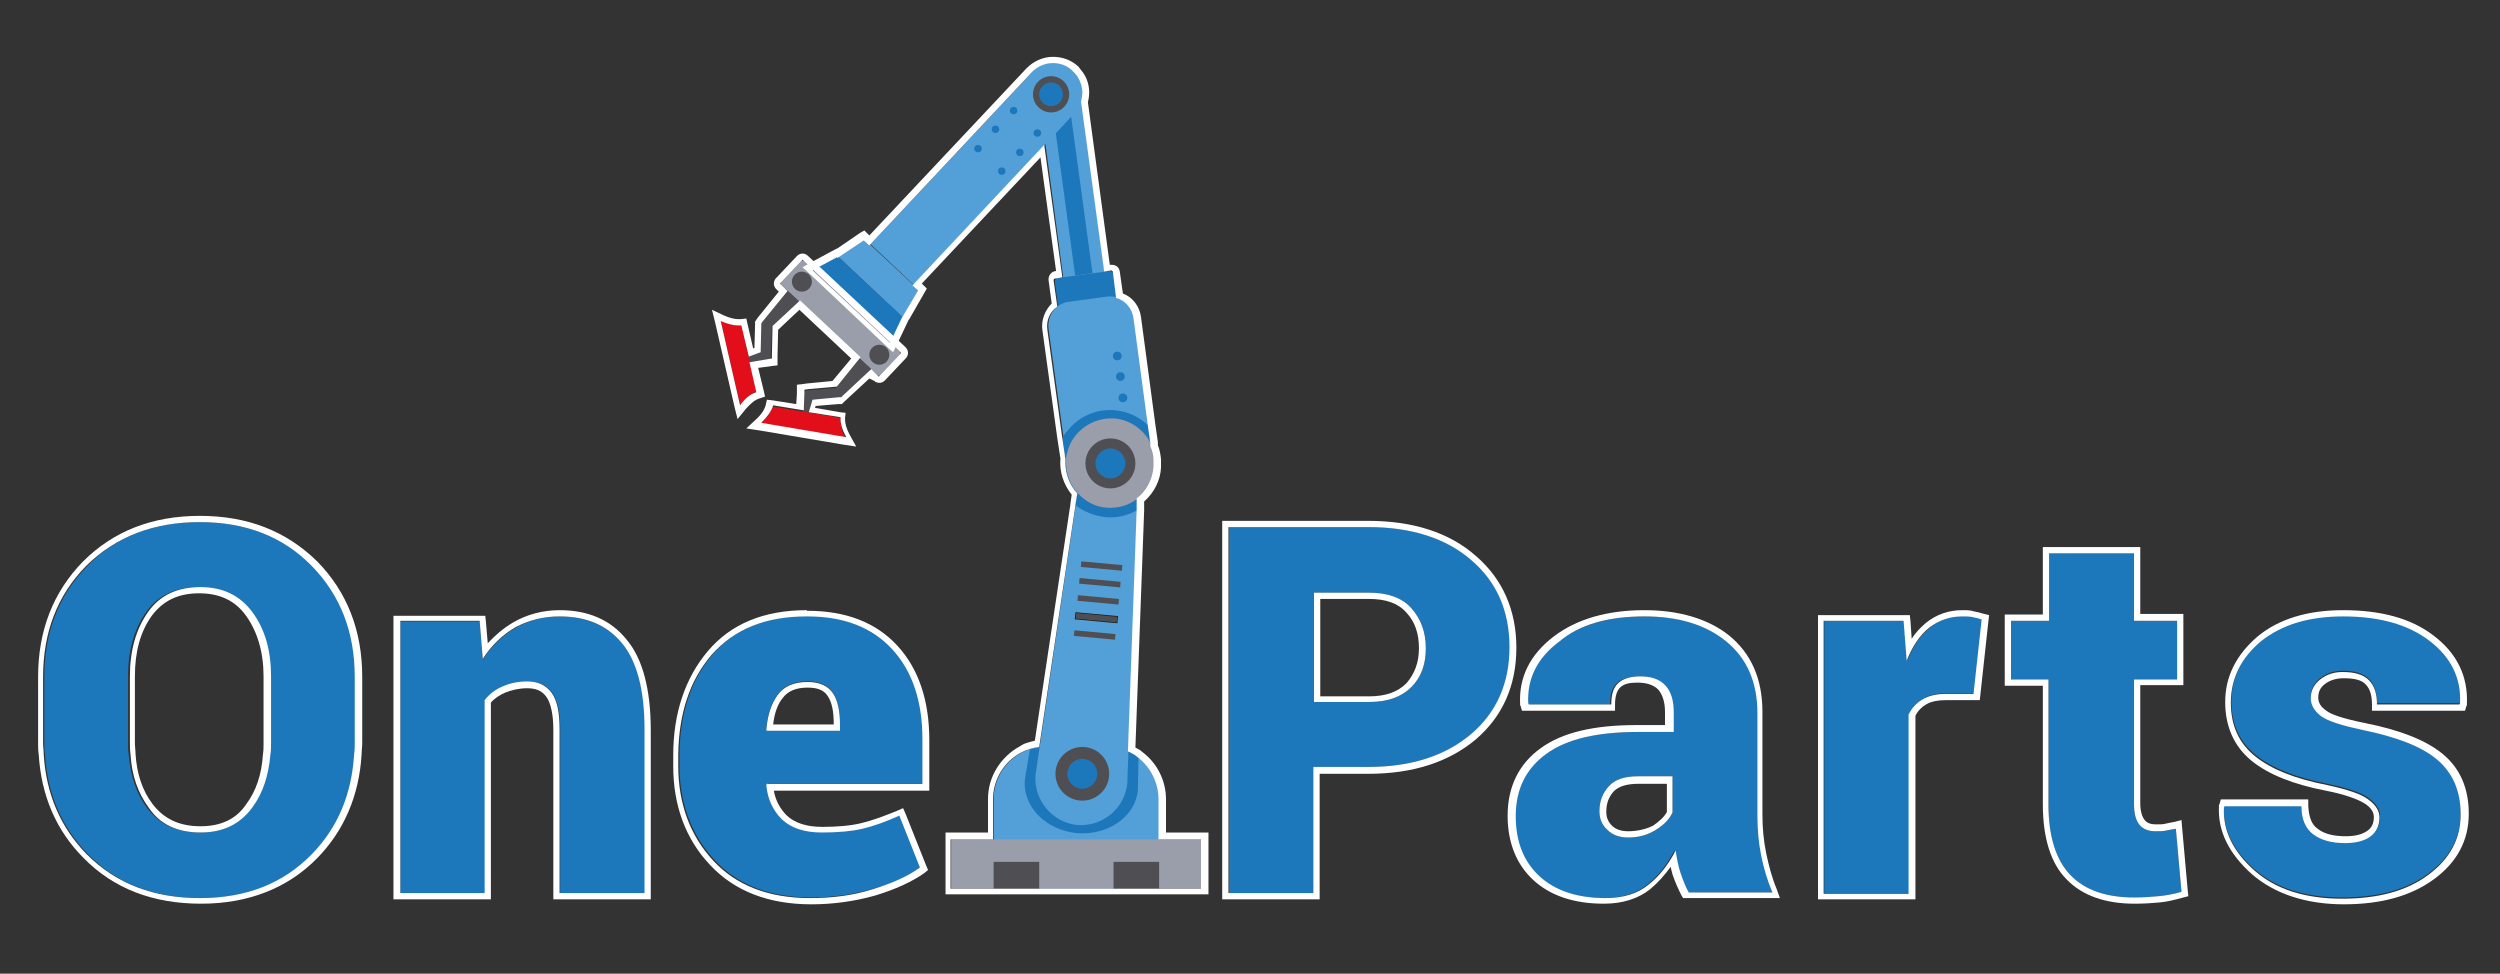
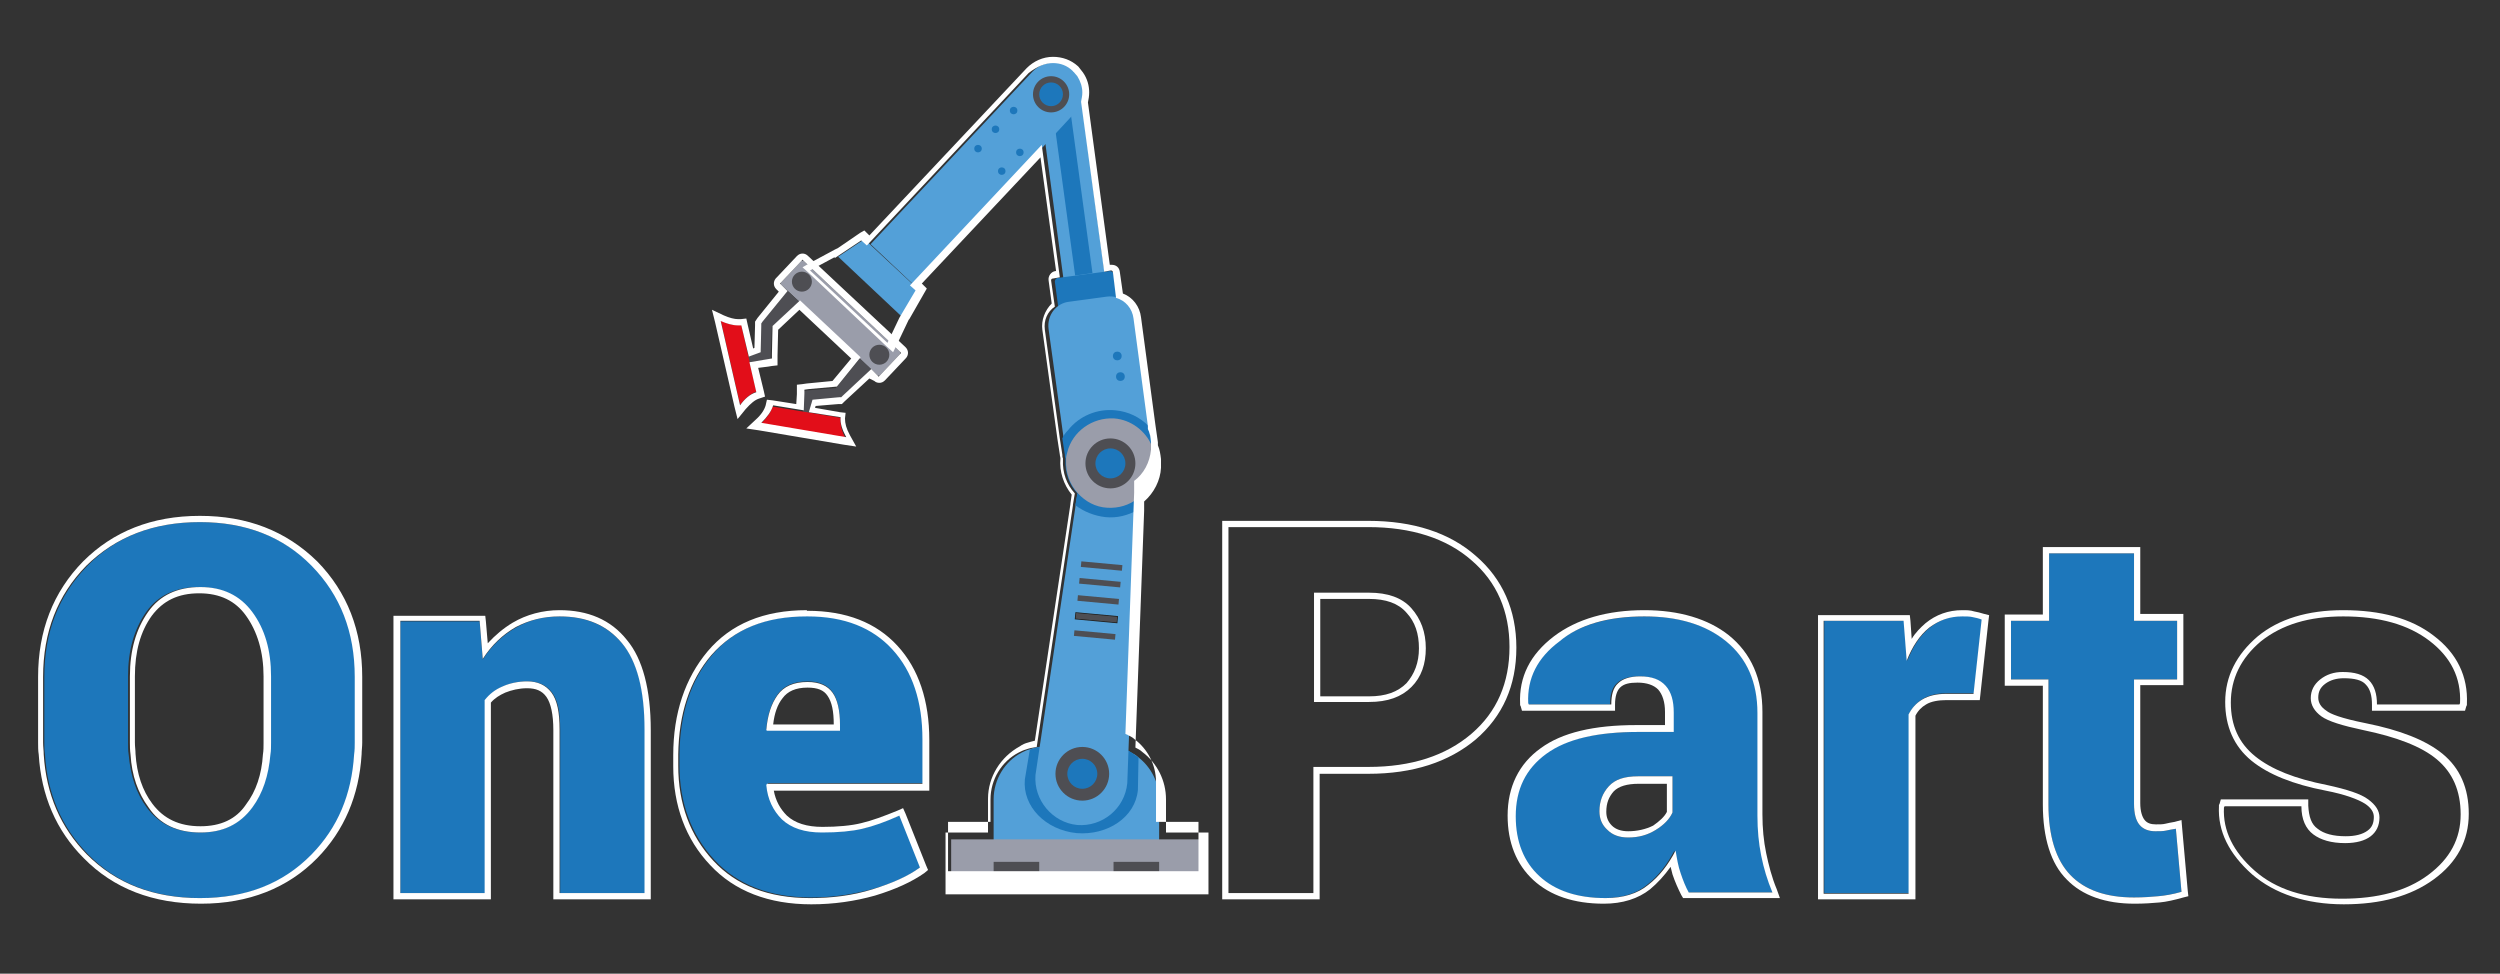
<svg xmlns="http://www.w3.org/2000/svg" version="1.1" id="Layer_1" x="0px" y="0px" viewBox="0 0 400.3 155.9" style="enable-background:new 0 0 400.3 155.9;" xml:space="preserve">
  <rect x="0" y="0" width="400.3" height="155.9" fill="#333333" stroke="none" />
  <style type="text/css">
	.st0{fill:#1D77BB;}
	.st1{fill:#53A0D8;}
	.st2{fill:#4E4E53;}
	.st3{fill:#9A9DAA;}
	.st4{fill:#E20E19;}
	.st5{fill:none;stroke:#1E1E1C;stroke-width:0.25;stroke-miterlimit:10.001;}
	.st6{fill:#FFFFFF;}
</style>
  <g>
    <g>
      <path class="st0" d="M32,83.6c-7.4,0-13.4,2.3-18,7c-4.6,4.7-6.9,10.6-6.9,17.8v10.5c0,0.6,0,1.2,0.1,1.9c0.4,6.4,2.7,11.7,6.9,16    c4.6,4.7,10.6,7,18.1,7c7.4,0,13.3-2.3,17.9-7c4.2-4.3,6.4-9.6,6.8-16c0-0.6,0.1-1.2,0.1-1.9v-10.5c0-7.2-2.3-13.1-6.9-17.8    C45.3,85.9,39.3,83.6,32,83.6z M40.3,129.3c-2,2.7-4.7,4-8.3,4c-3.7,0-6.5-1.3-8.5-4c-1.7-2.3-2.6-5.1-2.9-8.5    c-0.1-0.6-0.1-1.2-0.1-1.9v-10.6c0-4.2,1-7.6,2.9-10.3c1.9-2.7,4.8-4,8.4-4c3.6,0,6.4,1.3,8.3,4c2,2.7,3,6.1,3,10.3v10.6    c0,0.6,0,1.2-0.1,1.9C43,124.2,42,127,40.3,129.3z" />
      <path class="st0" d="M89.6,98.7c-2.6,0-4.9,0.6-7,1.8c-2.1,1.2-3.9,2.9-5.3,5.1l-0.5-6.1H64.1v21.4V143h13.6v-22.1v-8.8    c0.8-0.9,1.7-1.7,2.9-2.2c1.1-0.5,2.4-0.8,3.9-0.8c1.7,0,3,0.6,3.9,1.8s1.3,3.1,1.3,5.9v4.1V143h13.6v-22.1v-4    c0-6.3-1.2-10.9-3.6-13.8C97.2,100.1,93.8,98.7,89.6,98.7z" />
      <path class="st0" d="M143,103.9c-3.2-3.5-7.8-5.3-13.6-5.3c-6.7,0-11.8,2.1-15.3,6.2c-3.5,4.1-5.2,9.4-5.3,15.9c0,0.1,0,0.2,0,0.3    v1.5c0,6.1,1.9,11.2,5.6,15.2c3.7,4,8.9,6,15.5,6c3.5,0,6.8-0.5,10-1.4s5.7-2.1,7.6-3.5l-3.3-8.3c-2.2,0.9-4.2,1.6-5.9,2.1    c-1.7,0.4-3.9,0.6-6.5,0.6c-2.8,0-4.9-0.7-6.4-2.1c-1.5-1.4-2.3-3.2-2.5-5.5l0.1-0.2h24.9v-4.7v-2.4    C147.8,112.2,146.2,107.4,143,103.9z M124.5,111.2c1-1.4,2.6-2.1,4.8-2.1c1.9,0,3.2,0.6,4,1.7c0.8,1.1,1.2,2.9,1.2,5.1v1h-11.7    l-0.1-0.2C122.9,114.4,123.5,112.6,124.5,111.2z" />
-       <path class="st0" d="M210.4,122.9V143h-13.6V84.4h22.4c6.9,0,12.5,1.8,16.5,5.3c4.1,3.5,6.1,8.2,6.1,13.9s-2,10.4-6.1,13.9    c-4.1,3.5-9.6,5.3-16.5,5.3L210.4,122.9L210.4,122.9z M210.4,112.4h8.8c3,0,5.2-0.8,6.8-2.4s2.3-3.7,2.3-6.2    c0-2.6-0.8-4.7-2.3-6.4s-3.8-2.5-6.8-2.5h-8.8V112.4z" />
      <path class="st0" d="M270.2,142.9c-0.5-0.9-0.9-1.9-1.3-3.1c-0.4-1.1-0.6-2.4-0.8-3.6c-1.2,2.3-2.6,4.1-4.4,5.5    c-1.7,1.4-4,2.1-6.8,2.1c-4.6,0-8.1-1.2-10.6-3.5c-2.5-2.3-3.8-5.5-3.8-9.6c0-4.3,1.6-7.6,4.9-10s8.2-3.5,14.8-3.5h5.6v-3.1    c0-1.9-0.4-3.3-1.3-4.3c-0.9-1-2.2-1.5-4.1-1.5c-1.6,0-2.8,0.4-3.5,1.1c-0.8,0.7-1.1,1.9-1.1,3.4l-13.2,0l-0.1-0.2    c-0.2-4,1.5-7.3,5-9.9c3.5-2.7,8.1-4,13.9-4c5.4,0,9.8,1.3,13.1,4c3.3,2.7,5,6.5,5,11.5v16.4c0,2.3,0.2,4.4,0.6,6.4    c0.4,2,1,4,1.8,5.9L270.2,142.9z M260.7,134.1c1.7,0,3.1-0.4,4.4-1.2s2.2-1.7,2.7-2.8v-5.8h-5.5c-2.2,0-3.7,0.5-4.7,1.6    c-1,1.1-1.5,2.4-1.5,4c0,1.2,0.4,2.2,1.3,3C258.2,133.7,259.3,134.1,260.7,134.1z" />
      <path class="st0" d="M316.1,111l-4.4,0c-1.5,0-2.8,0.3-3.8,0.9c-1,0.6-1.7,1.4-2.2,2.4v28.7h-13.6V99.4h12.8l0.5,6.4    c0.9-2.3,2.1-4.1,3.6-5.3s3.3-1.9,5.3-1.9c0.6,0,1.2,0,1.6,0.1c0.5,0.1,1,0.2,1.5,0.4L316.1,111z" />
      <path class="st0" d="M341.7,88.6v10.8h6.9v9.4h-6.9v19.9c0,1.6,0.3,2.7,0.9,3.4c0.6,0.7,1.5,1,2.5,1c0.7,0,1.2,0,1.7-0.1    s0.9-0.2,1.6-0.3l0.9,10.1c-1.4,0.4-2.6,0.6-3.7,0.7c-1.1,0.1-2.4,0.2-3.9,0.2c-4.5,0-7.9-1.2-10.2-3.6s-3.5-6.2-3.5-11.3v-20H322    v-9.4h6.1V88.6H341.7z" />
-       <path class="st0" d="M381.1,130.7c0-1.1-0.6-2-1.8-2.9s-3.4-1.6-6.6-2.3c-5.1-1-8.9-2.5-11.5-4.6c-2.6-2.1-3.9-4.9-3.9-8.6    c0-3.8,1.6-7.1,4.8-9.8c3.2-2.7,7.6-4,13.1-4c5.8,0,10.4,1.3,13.8,3.9c3.4,2.6,5.1,5.9,4.9,10l-0.1,0.2h-13.2c0-1.7-0.4-3-1.3-3.9    c-0.9-0.9-2.3-1.3-4.2-1.3c-1.4,0-2.6,0.4-3.6,1.2s-1.5,1.8-1.5,3c0,1.1,0.6,2.1,1.7,2.9c1.1,0.8,3.4,1.5,6.7,2.2    c5.3,1.1,9.3,2.6,11.8,4.7c2.5,2.1,3.8,5,3.8,8.8c0,3.9-1.7,7.1-5.2,9.7s-8.1,3.8-13.8,3.8c-5.9,0-10.6-1.5-14-4.5    s-5.1-6.4-4.9-10.1l0.1-0.2h12.3c0,2.1,0.7,3.6,1.9,4.5s2.9,1.4,5.1,1.4c1.8,0,3.2-0.4,4.1-1.1C380.7,133.1,381.1,132,381.1,130.7    z" />
      <g>
        <path class="st1" d="M176.9,43.9l-6.6,0.9l-2.9-21.7l-0.8-5.8l-0.5-3.9l-0.2-1.2l6.1-0.8c0.2,0.2,0.4,0.5,0.6,0.7l0.6,4.1     L176.9,43.9z" />
        <rect x="172.3" y="48.5" transform="matrix(0.991 -0.135 0.135 0.991 -4.996 23.999)" class="st0" width="5.2" height="0.9" />
        <rect x="170.2" y="15.8" transform="matrix(0.991 -0.135 0.135 0.991 -2.468 23.387)" class="st0" width="2.8" height="28.3" />
        <path class="st1" d="M173.4,14.8c0,0.5-0.1,1-0.2,1.5c-0.2,0.6-0.5,1.2-1,1.7l-0.6,0.6l-2.5,2.7l-1.7,1.8l-21.1,22.5l-6.9-6.5     l25.9-27.6c1.8-1.9,4.8-2,6.7-0.2c0,0,0,0.1,0.1,0.1c0.2,0.2,0.4,0.5,0.6,0.7C173.1,13,173.4,13.9,173.4,14.8z" />
        <polygon class="st1" points="144.5,50.8 134.2,41.1 138.4,38.3 147.1,46.4    " />
-         <polygon class="st0" points="130.3,43.2 142.7,54.8 144.6,50.8 134.1,41    " />
        <circle class="st2" cx="168.3" cy="15.1" r="2.9" />
        <path class="st3" d="M140.5,60.1l-15.4-14.5c-0.1-0.1-0.1-0.3,0-0.4l3.2-3.4c0.1-0.1,0.3-0.1,0.4,0l15.4,14.5     c0.1,0.1,0.1,0.3,0,0.4l-3.2,3.4C140.9,60.2,140.7,60.2,140.5,60.1z" />
        <circle class="st2" cx="128.4" cy="45.1" r="1.6" />
        <circle class="st2" cx="140.8" cy="56.8" r="1.6" />
        <polygon class="st2" points="139.5,59.1 134.9,63.5 134.6,63.7 134.3,63.7 129.5,64.2 130.3,63.5 129.4,66.2 128.6,66.1      128.6,63.2 128.7,62.6 129.4,62.5 134.2,62.1 133.7,62.3 137.7,57.4    " />
        <path class="st4" d="M135.4,70.2l-13.6-2.3c0.9-0.9,1.6-1.8,1.9-2.8l10.9,1.8C134.5,68,134.8,69.1,135.4,70.2z" />
        <polygon class="st2" points="126.1,46.6 122.1,51.5 121.9,51.8 121.9,52 121.8,56.9 122.4,56.1 119.7,57.1 119.9,58 122.8,57.7      123.4,57.6 123.4,56.9 123.6,52.1 123.3,52.6 128,48.3    " />
        <path class="st4" d="M115.4,51.3l3.1,13.5c0.8-1,1.6-1.7,2.6-2.1L118.7,52C117.6,52.2,116.5,51.9,115.4,51.3z" />
        <circle class="st0" cx="168.3" cy="15.1" r="1.9" />
        <g>
          <circle class="st0" cx="162.3" cy="17.7" r="0.6" />
          <circle class="st0" cx="159.4" cy="20.7" r="0.6" />
          <circle class="st0" cx="156.6" cy="23.8" r="0.6" />
-           <circle class="st0" cx="166.1" cy="21.3" r="0.6" />
          <circle class="st0" cx="163.3" cy="24.4" r="0.6" />
          <circle class="st0" cx="160.4" cy="27.4" r="0.6" />
        </g>
        <path class="st0" d="M169.6,50.3l-0.7-5.2c0-0.3,0.2-0.6,0.5-0.6l8.3-1.1c0.3,0,0.6,0.2,0.6,0.5L179,49L169.6,50.3z" />
        <path class="st1" d="M185.6,128v14.3h-26.5V128c0-3.2,1.8-6.1,4.5-7.5c0.4-0.2,0.8-0.4,1.2-0.5c0.9-0.3,1.8-0.5,2.8-0.5h5.4     l5.4,0.5c0.7,0.1,1.3,0.1,1.9,0.1c0.3,0.1,0.5,0.2,0.8,0.4c0.4,0.2,0.8,0.4,1.1,0.7C184.3,122.8,185.6,125.3,185.6,128z" />
        <path class="st0" d="M182.3,121.3l-0.1,5.2c-0.4,4.3-4.8,7.3-9.8,6.9c-5-0.5-8.7-4.3-8.3-8.6l0.8-4.8c0.9-0.3,1.8-0.5,2.8-0.5     h5.4l5.4,0.5c0.7,0.1,1.3,0.1,1.9,0.1c0.3,0.1,0.5,0.2,0.8,0.4C181.5,120.7,181.9,121,182.3,121.3z" />
        <path class="st1" d="M182.2,79.9L182.2,79.9l-0.1,1.9l-1.6,43.6c-0.4,4.1-4,7-8,6.7c-4-0.4-7-4-6.7-8l6.4-43l0-0.1l0.3-1.8l0-0.1     L182.2,79.9L182.2,79.9z" />
        <path class="st1" d="M184.4,71.4L184.4,71.4c0,1.9-1.4,3.6-3.4,3.9l-5.9,0.8c-1.4,0.2-2.6-0.4-3.5-1.3c0,0,0-0.1-0.1-0.1     c-0.3-0.4-0.6-0.8-0.7-1.4c0,0,0,0,0,0c-0.1-0.2-0.1-0.4-0.1-0.6l-0.4-2.6l-2.4-17.4c-0.3-2.2,1.2-4.2,3.4-4.4l5.9-0.8     c2.2-0.3,4.2,1.2,4.5,3.4l2.3,17.2l0.4,2.8C184.3,71.1,184.4,71.2,184.4,71.4z" />
        <rect x="175.9" y="87.4" transform="matrix(9.209539e-02 -0.996 0.996 9.209539e-02 69.813 257.925)" class="st2" width="0.9" height="6.6" />
        <rect x="175.6" y="90" transform="matrix(9.209539e-02 -0.996 0.996 9.209539e-02 66.972 260.057)" class="st2" width="0.9" height="6.6" />
        <rect x="175.4" y="92.8" transform="matrix(9.209539e-02 -0.996 0.996 9.209539e-02 63.934 262.349)" class="st2" width="0.9" height="6.6" />
        <rect x="175.1" y="95.6" transform="matrix(9.209539e-02 -0.996 0.996 9.209539e-02 60.884 264.648)" class="st5" width="0.9" height="6.6" />
        <rect x="175.1" y="95.6" transform="matrix(9.209539e-02 -0.996 0.996 9.209539e-02 60.884 264.648)" class="st2" width="0.9" height="6.6" />
        <rect x="174.9" y="98.4" transform="matrix(9.209539e-02 -0.996 0.996 9.209539e-02 57.842 266.958)" class="st2" width="0.9" height="6.6" />
        <g>
          <circle class="st0" cx="179.4" cy="60.3" r="0.7" />
          <g>
            <circle class="st0" cx="178.9" cy="57" r="0.7" />
-             <circle class="st0" cx="179.8" cy="63.7" r="0.7" />
          </g>
        </g>
        <circle class="st2" cx="173.3" cy="123.9" r="4.3" />
        <circle class="st0" cx="173.3" cy="123.9" r="2.4" />
        <g>
          <rect x="152.3" y="134.4" class="st3" width="40.2" height="7.9" />
          <rect x="159.1" y="138" class="st2" width="7.3" height="4.4" />
          <rect x="178.3" y="138" class="st2" width="7.3" height="4.4" />
        </g>
        <path class="st0" d="M184.9,74.8c-0.2,2.1-1.2,3.9-2.7,5c0,0,0,0,0,0l0,0l0,0.1l-0.1,1.8c-1.5,0.8-3.2,1.3-5.1,1.1     c-1.8-0.2-3.5-0.9-4.8-1.9l0-0.1l0.3-1.8c-1.3-1.4-2-3.3-1.9-5.4c0-0.1,0-0.1,0-0.2c-0.1-0.2-0.1-0.4-0.1-0.6l-0.4-2.6     c0.2-0.5,0.5-0.9,0.9-1.3c1.8-2.3,4.7-3.5,7.6-3.2c2.1,0.2,3.9,1.1,5.3,2.5l0.4,2.8c0,0.2,0,0.4,0,0.5v0c0.3,0.6,0.5,1.4,0.5,2.1     C184.9,73.9,184.9,74.4,184.9,74.8z" />
        <path class="st3" d="M184.9,74.8c-0.2,2.1-1.2,3.9-2.7,5c0,0,0,0,0,0c-1.4,1.1-3.1,1.6-4.9,1.5c-1.9-0.1-3.5-1-4.7-2.3     c-1.3-1.4-2-3.3-1.9-5.4c0-0.1,0-0.1,0-0.2c0-0.3,0.1-0.6,0.2-1c0.8-3.3,4-5.6,7.5-5.4c2.7,0.2,5,2,6,4.3v0     c0.3,0.6,0.5,1.4,0.5,2.1C184.9,73.9,184.9,74.4,184.9,74.8z" />
        <circle class="st2" cx="177.8" cy="74.2" r="4" />
        <circle class="st0" cx="177.8" cy="74.2" r="2.4" />
      </g>
    </g>
    <g>
      <g>
        <path class="st6" d="M32,83.6c7.3,0,13.3,2.3,17.9,7c4.6,4.7,6.9,10.6,6.9,17.8v10.5c0,0.6,0,1.2-0.1,1.9     c-0.4,6.4-2.6,11.7-6.8,16c-4.6,4.7-10.5,7-17.9,7c-7.4,0-13.4-2.3-18.1-7c-4.2-4.3-6.5-9.6-6.9-16c0-0.6-0.1-1.2-0.1-1.9v-10.5     c0-7.2,2.3-13.1,6.9-17.8C18.6,85.9,24.6,83.6,32,83.6 M32.1,133.3c3.6,0,6.3-1.3,8.3-4c1.7-2.3,2.6-5.1,2.9-8.5     c0.1-0.6,0.1-1.2,0.1-1.9v-10.6c0-4.2-1-7.6-3-10.3s-4.8-4-8.3-4c-3.7,0-6.5,1.3-8.4,4c-1.9,2.7-2.9,6.1-2.9,10.3v10.6     c0,0.6,0,1.2,0.1,1.9c0.2,3.4,1.2,6.2,2.9,8.5C25.6,132,28.4,133.3,32.1,133.3 M32,82.6c-7.7,0-13.9,2.5-18.7,7.3     c-4.8,4.9-7.2,11.1-7.2,18.5v10.5c0,0.7,0,1.3,0.1,1.9c0.4,6.6,2.8,12.2,7.2,16.6c4.8,4.9,11.1,7.3,18.8,7.3     c7.6,0,13.9-2.5,18.6-7.3c4.3-4.4,6.7-10,7.1-16.6c0-0.6,0.1-1.2,0.1-1.9v-10.5c0-7.4-2.4-13.6-7.2-18.5     C45.8,85,39.6,82.6,32,82.6L32,82.6z M32.1,132.3c-3.4,0-5.9-1.2-7.7-3.6c-1.6-2.1-2.5-4.8-2.7-8c0-0.6-0.1-1.1-0.1-1.8v-10.6     c0-4,0.9-7.2,2.7-9.7c1.8-2.4,4.2-3.6,7.6-3.6c3.3,0,5.8,1.2,7.5,3.6c1.8,2.5,2.8,5.8,2.8,9.7V119c0,0.6,0,1.2-0.1,1.8     c-0.2,3.2-1.1,5.9-2.7,8C37.8,131.2,35.3,132.3,32.1,132.3L32.1,132.3z" />
      </g>
      <g>
        <path class="st6" d="M89.6,98.7c4.3,0,7.6,1.4,10,4.3c2.4,2.9,3.6,7.5,3.6,13.8v4V143H89.6v-22.1v-4.1c0-2.8-0.4-4.7-1.3-5.9     c-0.9-1.2-2.2-1.8-3.9-1.8c-1.4,0-2.8,0.3-3.9,0.8c-1.2,0.5-2.1,1.2-2.9,2.2v8.8v22.1H64.1v-22.1V99.4h12.7l0.5,6.1     c1.4-2.2,3.2-3.9,5.3-5.1C84.7,99.3,87,98.7,89.6,98.7 M89.6,97.7c-2.7,0-5.3,0.7-7.5,2c-1.5,0.9-2.8,2-4,3.3l-0.3-3.5l-0.1-0.9     h-0.9H64h-1v1v21.4V143v1h1h13.6h1v-1v-22.1v-8.4c0.6-0.7,1.4-1.2,2.3-1.6c1-0.4,2.2-0.7,3.5-0.7c1.4,0,2.4,0.4,3.1,1.4     c0.7,1,1.1,2.8,1.1,5.3v4.1V143v1h1h13.6h1v-1v-22.1v-4c0-6.5-1.3-11.4-3.8-14.4C97.8,99.2,94.1,97.7,89.6,97.7L89.6,97.7z" />
      </g>
      <g>
        <path class="st6" d="M129.2,98.7c0,0,0.1,0,0.1,0c5.9,0,10.4,1.8,13.6,5.3c3.2,3.5,4.8,8.3,4.8,14.4v2.4v4.7h-24.9l-0.1,0.2     c0.2,2.3,1.1,4.1,2.5,5.5c1.5,1.4,3.6,2.1,6.4,2.1c2.6,0,4.8-0.2,6.5-0.6c1.7-0.4,3.7-1.1,5.9-2.1l3.3,8.3     c-1.9,1.4-4.4,2.5-7.6,3.5s-6.5,1.4-10,1.4c-6.6,0-11.8-2-15.5-6s-5.6-9.1-5.6-15.2v-1.5c0-0.1,0-0.2,0-0.3     c0.1-6.5,1.8-11.8,5.3-15.9C117.6,100.7,122.6,98.7,129.2,98.7 M122.8,117h11.7v-1c0-2.2-0.4-4-1.2-5.1c-0.8-1.1-2.1-1.7-4-1.7     c-2.2,0-3.8,0.7-4.8,2.1s-1.6,3.2-1.8,5.6L122.8,117 M129.2,97.7c-6.9,0-12.2,2.2-15.9,6.6c-3.6,4.3-5.5,9.9-5.5,16.6     c0,0.1,0,0.2,0,0.3v1.5c0,6.3,2,11.7,5.9,15.8c3.9,4.2,9.4,6.3,16.2,6.3c3.6,0,7-0.5,10.2-1.4c3.3-1,5.9-2.2,7.9-3.6l0.6-0.5     l-0.3-0.7l-3.3-8.3l-0.4-0.9l-0.9,0.4c-2.2,0.9-4.1,1.6-5.8,2c-1.6,0.4-3.8,0.6-6.2,0.6c-2.5,0-4.4-0.6-5.7-1.8     c-1.1-1.1-1.8-2.4-2.1-4h23.9h1v-1v-4.7v-2.4c0-6.3-1.7-11.4-5.1-15.1c-3.4-3.7-8.2-5.6-14.4-5.6H129.2L129.2,97.7z M123.8,116     c0.2-1.8,0.7-3.2,1.5-4.2c0.8-1.1,2.1-1.7,4-1.7c1.6,0,2.6,0.4,3.2,1.3c0.7,1,1,2.5,1,4.6v0L123.8,116L123.8,116z" />
      </g>
      <g>
        <path class="st6" d="M219.1,84.4c6.9,0,12.5,1.8,16.5,5.3c4.1,3.5,6.1,8.2,6.1,13.9s-2,10.4-6.1,13.9c-4.1,3.5-9.6,5.3-16.5,5.3     h-8.8V143h-13.6V84.4L219.1,84.4 M210.4,112.4h8.8c3,0,5.2-0.8,6.8-2.4s2.3-3.7,2.3-6.2c0-2.6-0.8-4.7-2.3-6.4s-3.8-2.5-6.8-2.5     h-8.8V112.4 M219.1,83.4h-22.4h-1v1V143v1h1h13.6h1v-1v-19.1h7.8c7.2,0,12.9-1.9,17.2-5.5c4.3-3.7,6.5-8.6,6.5-14.7     c0-6-2.2-11-6.5-14.7C232.1,85.3,226.3,83.4,219.1,83.4L219.1,83.4z M211.4,95.9h7.8c2.7,0,4.7,0.7,6,2.2c1.4,1.5,2,3.4,2,5.7     c0,2.3-0.7,4.1-2,5.6c-1.4,1.4-3.3,2.1-6,2.1h-7.8L211.4,95.9L211.4,95.9z" />
      </g>
      <g>
        <path class="st6" d="M263.3,98.7c5.4,0,9.8,1.3,13.1,4c3.3,2.7,5,6.5,5,11.5v16.4c0,2.3,0.2,4.4,0.6,6.4c0.4,2,1,4,1.8,5.9     l-13.4,0c-0.5-0.9-0.9-1.9-1.3-3.1c-0.4-1.1-0.6-2.4-0.8-3.6c-1.2,2.3-2.6,4.1-4.4,5.5c-1.7,1.4-4,2.1-6.8,2.1     c-4.6,0-8.1-1.2-10.6-3.5c-2.5-2.3-3.8-5.5-3.8-9.6c0-4.3,1.6-7.6,4.9-10s8.2-3.5,14.8-3.5h5.6v-3.1c0-1.9-0.4-3.3-1.3-4.3     c-0.9-1-2.2-1.5-4.1-1.5c-1.6,0-2.8,0.4-3.5,1.1c-0.8,0.7-1.1,1.9-1.1,3.4l-13.2,0l-0.1-0.2c-0.2-4,1.5-7.3,5-9.9     C252.9,100,257.5,98.7,263.3,98.7 M260.7,134.1c1.7,0,3.1-0.4,4.4-1.2s2.2-1.7,2.7-2.8v-5.8h-5.5c-2.2,0-3.7,0.5-4.7,1.6     c-1,1.1-1.5,2.4-1.5,4c0,1.2,0.4,2.2,1.3,3C258.2,133.7,259.3,134.1,260.7,134.1 M263.3,97.7c-5.9,0-10.8,1.4-14.5,4.2     c-3.8,2.9-5.6,6.5-5.4,10.8l0,0.1l0,0.1l0.1,0.2l0.2,0.7h0.7l13.2,0h1v-1c0-1.3,0.3-2.2,0.8-2.7c0.6-0.6,1.5-0.8,2.8-0.8     c1.5,0,2.6,0.4,3.3,1.1c0.7,0.8,1.1,2,1.1,3.6v2.1h-4.6c-6.8,0-11.9,1.2-15.3,3.7c-3.5,2.5-5.3,6.2-5.3,10.8     c0,4.3,1.4,7.8,4.1,10.3c2.7,2.5,6.5,3.8,11.3,3.8c3,0,5.5-0.8,7.4-2.3c1.2-1,2.3-2.2,3.3-3.6c0.1,0.4,0.2,0.8,0.3,1.2     c0.4,1.2,0.9,2.3,1.4,3.3l0.3,0.5h0.6l13.4,0h1.5l-0.5-1.4c-0.8-1.9-1.3-3.9-1.7-5.8c-0.4-1.9-0.6-4-0.6-6.2v-16.4     c0-5.3-1.8-9.4-5.4-12.3C273.5,99.1,268.9,97.7,263.3,97.7L263.3,97.7z M260.7,133.1c-1.1,0-2-0.3-2.6-0.9     c-0.6-0.6-0.9-1.3-0.9-2.2c0-1.4,0.4-2.4,1.2-3.3c0.8-0.8,2.1-1.2,4-1.2h4.5v4.5c-0.4,0.8-1.2,1.5-2.2,2.2     C263.5,132.8,262.1,133.1,260.7,133.1L260.7,133.1z" />
      </g>
      <g>
        <path class="st6" d="M314.2,98.7c0.6,0,1.2,0,1.6,0.1c0.5,0.1,1,0.2,1.5,0.4l-1.3,11.9l-4.4,0c-1.5,0-2.8,0.3-3.8,0.9     c-1,0.6-1.7,1.4-2.2,2.4v28.7h-13.6V99.4h12.8l0.5,6.4c0.9-2.3,2.1-4.1,3.6-5.3C310.5,99.3,312.2,98.7,314.2,98.7 M314.2,97.7     c-2.2,0-4.2,0.7-5.9,2.1c-0.8,0.7-1.6,1.5-2.2,2.5l-0.2-2.9l-0.1-0.9h-0.9h-12.8h-1v1V143v1h1h13.6h1v-1v-28.4     c0.4-0.8,1-1.4,1.7-1.8c0.8-0.5,2-0.7,3.3-0.7l4.4,0l0.9,0l0.1-0.9l1.3-11.9l0.1-0.8l-0.8-0.2c-0.6-0.2-1.1-0.3-1.6-0.4     C315.5,97.7,314.9,97.7,314.2,97.7L314.2,97.7z" />
      </g>
      <g>
        <path class="st6" d="M341.7,88.6v10.8h6.9v9.4h-6.9v19.9c0,1.6,0.3,2.7,0.9,3.4c0.6,0.7,1.5,1,2.5,1c0.7,0,1.2,0,1.7-0.1     s0.9-0.2,1.6-0.3l0.9,10.1c-1.4,0.4-2.6,0.6-3.7,0.7c-1.1,0.1-2.4,0.2-3.9,0.2c-4.5,0-7.9-1.2-10.2-3.6s-3.5-6.2-3.5-11.3v-20     H322v-9.4h6.1V88.6H341.7 M342.7,87.6h-1h-13.6h-1v1v9.8H322h-1v1v9.4v1h1h5.1v19c0,5.4,1.3,9.5,3.8,12c2.5,2.6,6.2,3.9,10.9,3.9     c1.5,0,2.9-0.1,4-0.2c1.1-0.1,2.4-0.4,3.8-0.8l0.8-0.2l-0.1-0.9l-0.9-10.1l-0.1-1.2l-1.1,0.3c-0.6,0.1-1.1,0.2-1.5,0.3     s-0.9,0.1-1.5,0.1c-0.8,0-1.4-0.2-1.8-0.7c-0.4-0.5-0.7-1.4-0.7-2.7v-18.9h5.9h1v-1v-9.4v-1h-1h-5.9v-9.8V87.6L342.7,87.6z" />
      </g>
      <g>
        <path class="st6" d="M375.2,98.7c5.8,0,10.4,1.3,13.8,3.9c3.4,2.6,5.1,5.9,4.9,10l-0.1,0.2h-13.2c0-1.7-0.4-3-1.3-3.9     c-0.9-0.9-2.3-1.3-4.2-1.3c-1.4,0-2.6,0.4-3.6,1.2s-1.5,1.8-1.5,3c0,1.1,0.6,2.1,1.7,2.9c1.1,0.8,3.4,1.5,6.7,2.2     c5.3,1.1,9.3,2.6,11.8,4.7c2.5,2.1,3.8,5,3.8,8.8c0,3.9-1.7,7.1-5.2,9.7s-8.1,3.8-13.8,3.8c-5.9,0-10.6-1.5-14-4.5     s-5.1-6.4-4.9-10.1l0.1-0.2h12.3c0,2.1,0.7,3.6,1.9,4.5s2.9,1.4,5.1,1.4c1.8,0,3.2-0.4,4.1-1.1c0.9-0.7,1.4-1.7,1.4-3     c0-1.1-0.6-2-1.8-2.9s-3.4-1.6-6.6-2.3c-5.1-1-8.9-2.5-11.5-4.6c-2.6-2.1-3.9-4.9-3.9-8.6c0-3.8,1.6-7.1,4.8-9.8     C365.4,100,369.7,98.7,375.2,98.7 M375.2,97.7c-5.7,0-10.3,1.4-13.7,4.2c-3.4,2.9-5.2,6.4-5.2,10.5c0,3.9,1.4,7.1,4.2,9.4     c2.7,2.2,6.7,3.8,11.9,4.8c3.1,0.6,5.2,1.4,6.3,2.1c0.9,0.6,1.4,1.3,1.4,2.1c0,1-0.3,1.7-1,2.2c-0.8,0.6-2,0.9-3.5,0.9     c-2,0-3.5-0.4-4.5-1.2c-1-0.7-1.4-1.9-1.5-3.7l0-1h-1h-12.3h-0.7l-0.2,0.7l-0.1,0.2l0,0.1l0,0.1c-0.2,4,1.6,7.6,5.3,10.9     c3.6,3.1,8.6,4.8,14.7,4.8c5.9,0,10.7-1.3,14.4-4c3.7-2.7,5.6-6.2,5.6-10.5c0-4.1-1.4-7.3-4.2-9.6c-2.7-2.2-6.8-3.8-12.3-4.9     c-4-0.8-5.7-1.5-6.3-2c-0.9-0.6-1.3-1.3-1.3-2.1c0-0.9,0.3-1.6,1.1-2.2c0.8-0.6,1.8-0.9,3-0.9c1.7,0,2.9,0.3,3.5,1     c0.7,0.7,1,1.8,1,3.2v1h1h13.2h0.7l0.2-0.7l0.1-0.2l0-0.1l0-0.1c0.2-4.4-1.6-8.1-5.3-10.9C386.1,99,381.2,97.7,375.2,97.7     L375.2,97.7z" />
      </g>
      <g>
        <path class="st6" d="M128.5,41.6c0,0,0.1,0,0.1,0.1l15.6,14.7c0.1,0.1,0.1,0.2,0,0.2l-3.4,3.6c0,0-0.1,0.1-0.1,0.1     c0,0-0.1,0-0.1-0.1l-1.1-1.1l-4.6,4.3l-0.2,0.2l-0.3,0l-4.3,0.4l-0.6,2l5.1,0.8c-0.1,1,0.3,2.1,0.9,3.2l-13.6-2.3     c0.9-0.9,1.6-1.8,1.9-2.8l4.9,0.8l0.1-2.7l0-0.6l0.7-0.1l4.5-0.4l3.8-4.7l-9.7-9.1l-4.4,4.1l-0.1,4.5l0,0.7l-0.6,0.1L120,58     l1.1,4.8c-1,0.3-1.9,1.1-2.6,2.1l-3.1-13.5c0.9,0.4,1.9,0.7,2.7,0.7c0.2,0,0.4,0,0.6,0l1.2,5l1.9-0.7l0.1-4.3l0-0.3l0.2-0.3     l4-4.9l-1.1-1.1c-0.1-0.1-0.1-0.2,0-0.2l3.4-3.6C128.4,41.6,128.5,41.6,128.5,41.6 M128.5,40.6c-0.3,0-0.6,0.1-0.9,0.4l-3.4,3.6     c-0.4,0.5-0.4,1.2,0.1,1.7l0.4,0.4l-3.4,4.2l-0.2,0.3l-0.2,0.3l0,0.3l0,0.3l-0.1,3.6l-0.2,0.1l-0.9-3.9l-0.2-0.9l-0.9,0.1     c-0.1,0-0.3,0-0.4,0c-0.6,0-1.4-0.2-2.3-0.6l-1.9-0.9l0.5,2l3.1,13.5l0.5,2l1.3-1.6c0.8-0.9,1.5-1.5,2.2-1.7l0.9-0.3l-0.2-0.9     l-0.9-3.7l1.6-0.2l0.6-0.1l0.9-0.1l0-0.9l0-0.7l0.1-4.1l3.4-3.2l8.3,7.8l-3,3.6l-4.1,0.4l-0.7,0.1l-0.9,0.1l0,0.9l0,0.6l-0.1,1.6     l-3.8-0.6l-0.9-0.1l-0.2,0.9c-0.2,0.7-0.7,1.5-1.6,2.3l-1.5,1.4l2,0.3l13.6,2.3l2,0.3l-1-1.8c-0.6-1.1-0.8-1.9-0.8-2.7l0.1-0.9     l-0.9-0.1l-4-0.7l0.1-0.3l3.6-0.3l0.3,0l0.3,0l0.2-0.2l0.2-0.2l4-3.7L140,61c0.2,0.2,0.5,0.3,0.8,0.3c0.3,0,0.6-0.1,0.9-0.4     l3.4-3.6c0.4-0.5,0.4-1.2-0.1-1.7L129.4,41C129.1,40.7,128.8,40.6,128.5,40.6L128.5,40.6z" />
      </g>
      <g>
-         <path class="st6" d="M168.6,10.1c1.2,0,2.3,0.4,3.2,1.3c0,0,0,0.1,0.1,0.1c0.2,0.2,0.4,0.5,0.6,0.7c0.5,0.8,0.8,1.7,0.8,2.6     c0,0.5-0.1,1-0.2,1.5l3.7,27.2l1.1-0.2c0,0,0,0,0,0c0.1,0,0.3,0.1,0.3,0.3l0.5,4.1c1.5,0.4,2.6,1.7,2.8,3.3l2.3,17.2l0.4,2.8     c0,0.2,0,0.4,0,0.5v0c0.3,0.6,0.5,1.4,0.5,2.1c0,0.4,0,0.8,0,1.2c-0.2,2.1-1.2,3.9-2.7,5c0,0,0,0,0,0l0,0l0,0.1l0,1.8l-1.4,38.6     c0.1,0.1,0.3,0.1,0.4,0.2c0.4,0.2,0.8,0.4,1.1,0.7c2,1.5,3.4,4,3.4,6.8v6.4h6.8v7.9h-6.8h-7.3h-11.9h-7.3h-6.8v-7.9h6.8V128     c0-3.2,1.8-6.1,4.5-7.5c0.4-0.2,0.8-0.4,1.2-0.5c0.5-0.2,1.1-0.3,1.7-0.4l5.8-38.7l0-0.1l0.3-1.8c-1.3-1.4-2-3.3-1.9-5.4     c0-0.1,0-0.1,0-0.2c-0.1-0.2-0.1-0.4-0.1-0.6l-0.4-2.6l-2.4-17.4c-0.2-1.5,0.4-2.9,1.6-3.7l-0.6-4.2c0-0.2,0.1-0.3,0.3-0.3     l1.1-0.2l-2.9-21.2l-21.1,22.5l0.9,0.8l-2.6,4.4l-7.6-7.1l7.6,7.1l0,0l0,0l-1.9,4l-12.4-11.6l3.9-2.1l0.1,0.1l4.2-2.8l0.9,0.8     l25.9-27.6C166.1,10.6,167.4,10.1,168.6,10.1 M168.6,9.1c-1.6,0-3.1,0.7-4.2,1.8l-25.2,26.8l-0.2-0.2l-0.6-0.6l-0.7,0.4l-3.5,2.4     l0,0l-0.6,0.3l-3.9,2.1l-1.2,0.7l1,0.9L142,55.5l1,0.9l0.6-1.2l1.9-4l0.1-0.1l2.4-4.2l0.4-0.7l-0.6-0.6l-0.2-0.2l19-20.2     l2.5,18.2l-0.1,0c-0.7,0.1-1.2,0.8-1.1,1.5l0.5,3.7c-1.1,1.1-1.7,2.7-1.5,4.2l2.4,17.4l0.4,2.6c0,0.2,0.1,0.4,0.1,0.6v0     c-0.2,2.1,0.5,4.2,1.8,5.8l-0.2,1.4l0,0.1l-5.7,37.9c-0.4,0.1-0.8,0.2-1.1,0.3c-0.4,0.1-0.9,0.3-1.3,0.6     c-3.1,1.7-5.1,4.9-5.1,8.4v5.4h-5.8h-1v1v7.9v1h1h6.8h7.3h11.9h7.3h6.8h1v-1v-7.9v-1h-1h-5.8V128c0-3-1.4-5.8-3.8-7.6     c-0.3-0.3-0.7-0.5-1.1-0.7l1.4-37.9l0-1.5c1.6-1.4,2.6-3.4,2.7-5.4c0-0.4,0-0.9,0-1.4c-0.1-0.8-0.2-1.5-0.5-2.2     c0-0.1,0-0.3,0-0.5l-0.4-2.8l-2.3-17.2c-0.2-1.7-1.3-3.2-2.9-3.8l-0.5-3.5c-0.1-0.7-0.6-1.1-1.3-1.1h-0.1l-0.1,0l-0.1,0l-3.5-26     c0.1-0.5,0.2-1,0.2-1.6c0-1.1-0.3-2.2-1-3.2c-0.2-0.3-0.5-0.6-0.7-0.9c0,0-0.1-0.1-0.1-0.1C171.5,9.6,170.1,9.1,168.6,9.1     L168.6,9.1z" />
+         <path class="st6" d="M168.6,10.1c1.2,0,2.3,0.4,3.2,1.3c0,0,0,0.1,0.1,0.1c0.2,0.2,0.4,0.5,0.6,0.7c0.5,0.8,0.8,1.7,0.8,2.6     c0,0.5-0.1,1-0.2,1.5l3.7,27.2l1.1-0.2c0,0,0,0,0,0c0.1,0,0.3,0.1,0.3,0.3l0.5,4.1c1.5,0.4,2.6,1.7,2.8,3.3l2.3,17.2c0,0.2,0,0.4,0,0.5v0c0.3,0.6,0.5,1.4,0.5,2.1c0,0.4,0,0.8,0,1.2c-0.2,2.1-1.2,3.9-2.7,5c0,0,0,0,0,0l0,0l0,0.1l0,1.8l-1.4,38.6     c0.1,0.1,0.3,0.1,0.4,0.2c0.4,0.2,0.8,0.4,1.1,0.7c2,1.5,3.4,4,3.4,6.8v6.4h6.8v7.9h-6.8h-7.3h-11.9h-7.3h-6.8v-7.9h6.8V128     c0-3.2,1.8-6.1,4.5-7.5c0.4-0.2,0.8-0.4,1.2-0.5c0.5-0.2,1.1-0.3,1.7-0.4l5.8-38.7l0-0.1l0.3-1.8c-1.3-1.4-2-3.3-1.9-5.4     c0-0.1,0-0.1,0-0.2c-0.1-0.2-0.1-0.4-0.1-0.6l-0.4-2.6l-2.4-17.4c-0.2-1.5,0.4-2.9,1.6-3.7l-0.6-4.2c0-0.2,0.1-0.3,0.3-0.3     l1.1-0.2l-2.9-21.2l-21.1,22.5l0.9,0.8l-2.6,4.4l-7.6-7.1l7.6,7.1l0,0l0,0l-1.9,4l-12.4-11.6l3.9-2.1l0.1,0.1l4.2-2.8l0.9,0.8     l25.9-27.6C166.1,10.6,167.4,10.1,168.6,10.1 M168.6,9.1c-1.6,0-3.1,0.7-4.2,1.8l-25.2,26.8l-0.2-0.2l-0.6-0.6l-0.7,0.4l-3.5,2.4     l0,0l-0.6,0.3l-3.9,2.1l-1.2,0.7l1,0.9L142,55.5l1,0.9l0.6-1.2l1.9-4l0.1-0.1l2.4-4.2l0.4-0.7l-0.6-0.6l-0.2-0.2l19-20.2     l2.5,18.2l-0.1,0c-0.7,0.1-1.2,0.8-1.1,1.5l0.5,3.7c-1.1,1.1-1.7,2.7-1.5,4.2l2.4,17.4l0.4,2.6c0,0.2,0.1,0.4,0.1,0.6v0     c-0.2,2.1,0.5,4.2,1.8,5.8l-0.2,1.4l0,0.1l-5.7,37.9c-0.4,0.1-0.8,0.2-1.1,0.3c-0.4,0.1-0.9,0.3-1.3,0.6     c-3.1,1.7-5.1,4.9-5.1,8.4v5.4h-5.8h-1v1v7.9v1h1h6.8h7.3h11.9h7.3h6.8h1v-1v-7.9v-1h-1h-5.8V128c0-3-1.4-5.8-3.8-7.6     c-0.3-0.3-0.7-0.5-1.1-0.7l1.4-37.9l0-1.5c1.6-1.4,2.6-3.4,2.7-5.4c0-0.4,0-0.9,0-1.4c-0.1-0.8-0.2-1.5-0.5-2.2     c0-0.1,0-0.3,0-0.5l-0.4-2.8l-2.3-17.2c-0.2-1.7-1.3-3.2-2.9-3.8l-0.5-3.5c-0.1-0.7-0.6-1.1-1.3-1.1h-0.1l-0.1,0l-0.1,0l-3.5-26     c0.1-0.5,0.2-1,0.2-1.6c0-1.1-0.3-2.2-1-3.2c-0.2-0.3-0.5-0.6-0.7-0.9c0,0-0.1-0.1-0.1-0.1C171.5,9.6,170.1,9.1,168.6,9.1     L168.6,9.1z" />
      </g>
    </g>
  </g>
</svg>